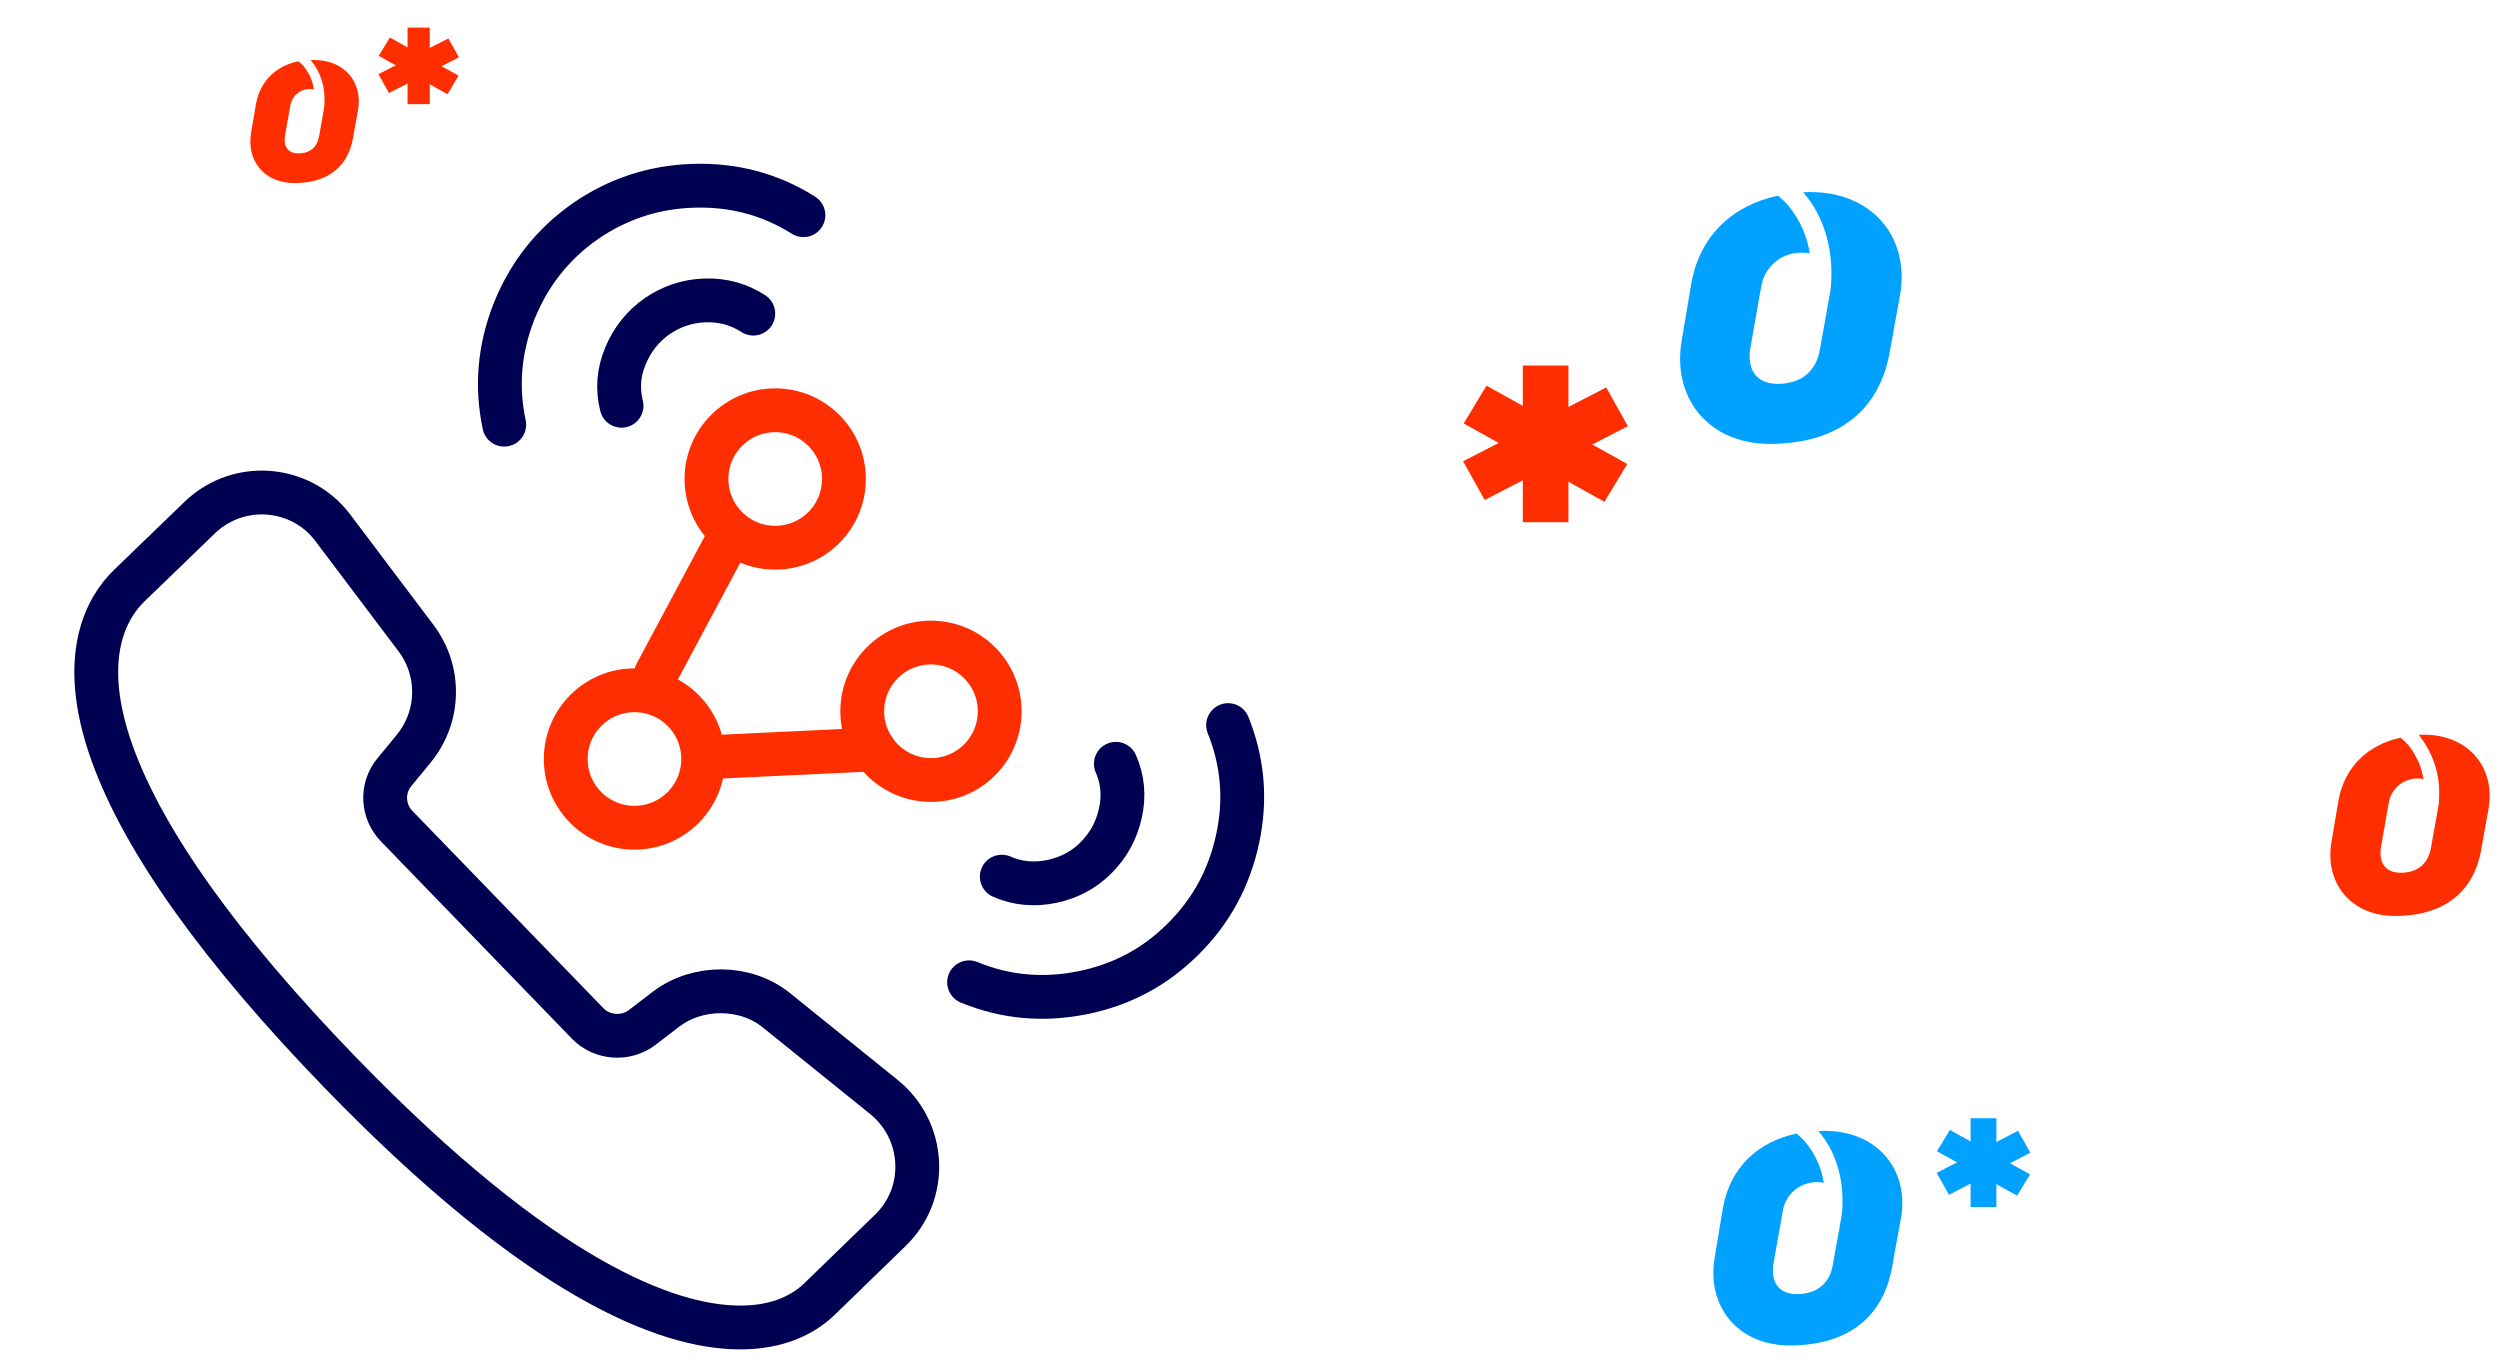
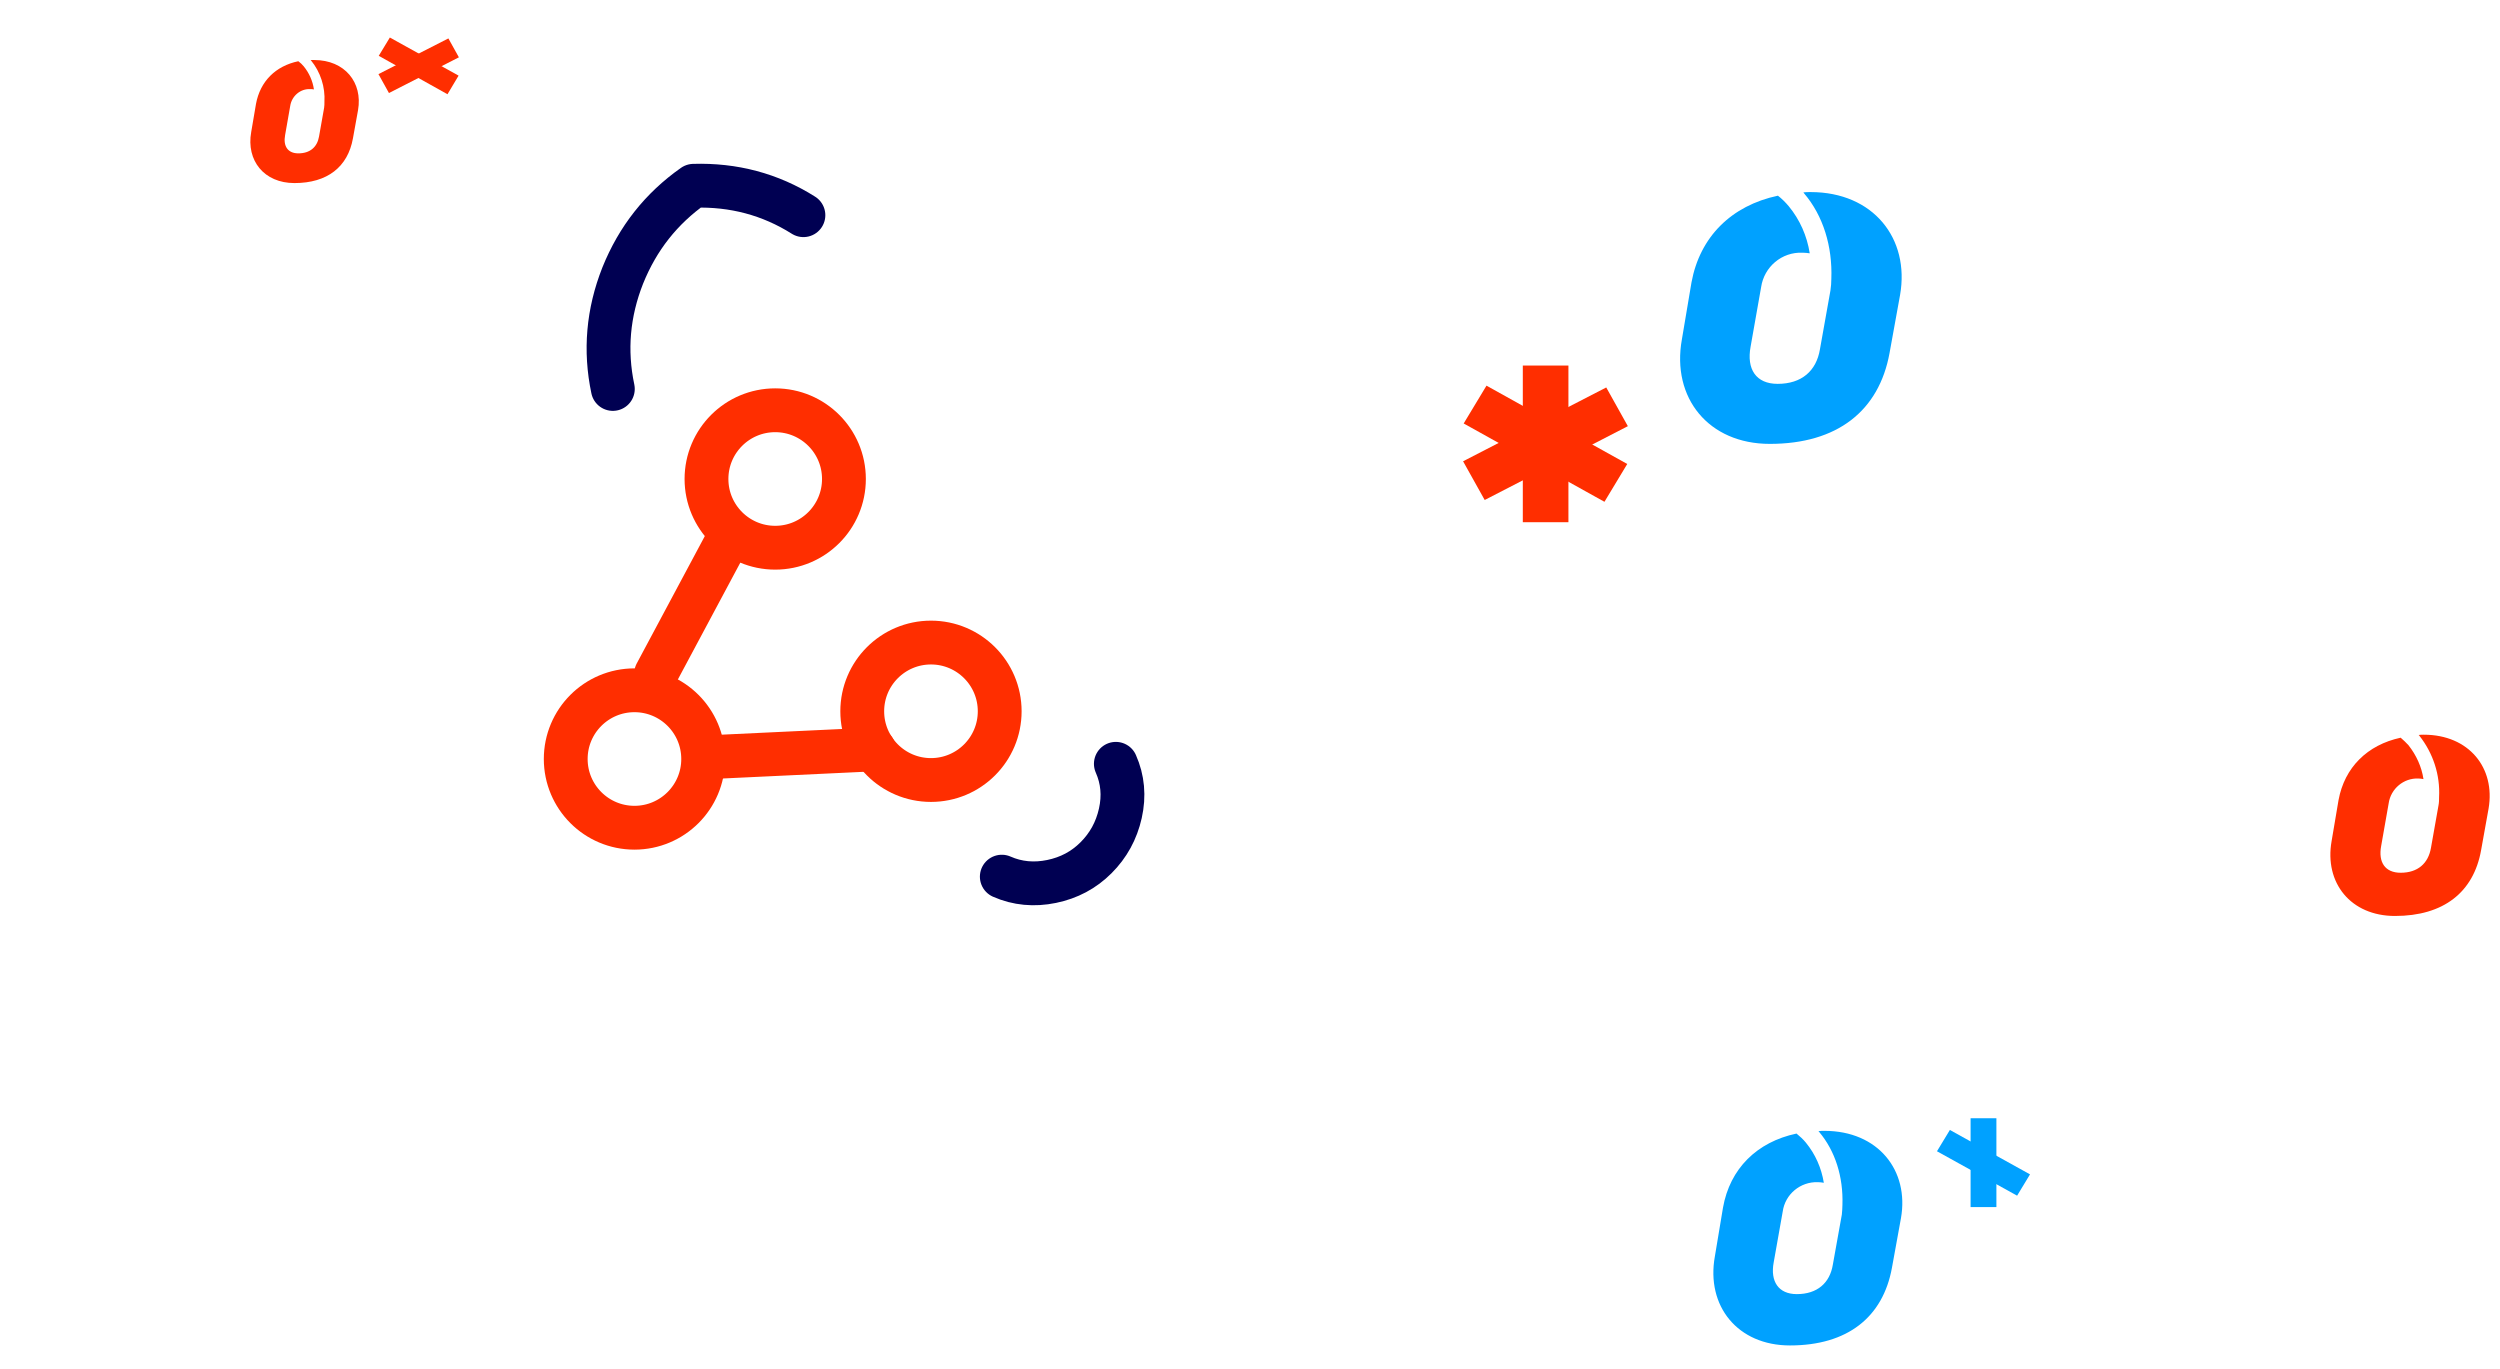
<svg xmlns="http://www.w3.org/2000/svg" version="1.1" id="Layer_1" x="0px" y="0px" viewBox="0 0 833 456.1" style="enable-background:new 0 0 833 456.1;" xml:space="preserve">
  <style type="text/css">
	.st0{fill:#00A1FF;}
	.st1{fill:#FF2E00;}
	.st2{fill:none;stroke:#000052;stroke-width:14.6;stroke-linecap:round;stroke-linejoin:round;}
	.st3{fill:none;stroke:#FF2E00;stroke-width:14.6;stroke-linecap:round;stroke-linejoin:round;}
</style>
  <rect x="656.6" y="372.6" class="st0" width="8.6" height="29.6" />
  <polygon class="st0" points="645.4,383.6 672.1,398.4 676.4,391.3 649.7,376.5 " />
-   <polygon class="st0" points="645.3,390.8 649.4,398.1 676.5,384.1 672.4,376.8 " />
  <rect x="507.4" y="121.8" class="st1" width="15.2" height="52.2" />
  <polygon class="st1" points="487.7,141.1 534.6,167.2 542.2,154.6 495.3,128.5 " />
  <polygon class="st1" points="487.5,153.7 494.7,166.6 542.4,142 535.2,129.1 " />
  <path class="st1" d="M807.6,244.8c-0.6,0-1.2,0-1.7,0.1l0.2,0.2c4.6,5.8,7,13.1,6.6,20.5l0,0c0,0.9,0,1.8-0.2,2.8l-2.5,14.1  c-0.9,5.2-4.4,8.3-10.1,8.3c-5.2,0-7.5-3.5-6.5-8.9l2.5-14.2c0.7-4.9,5-8.5,9.9-8.3c0.6,0,1.2,0.1,1.7,0.2c-0.6-4.1-2.4-8-5-11.3  c-0.8-0.9-1.7-1.7-2.6-2.5c-11.1,2.4-18.7,9.9-20.7,20.8l-2.3,13.6c-2.5,14,6.4,25,21.1,25c16.2,0,26.2-7.9,28.7-21.9l2.5-13.9  C831.5,255.9,822.7,244.8,807.6,244.8" />
  <path class="st0" d="M607.9,376.8c-0.7,0-1.4,0-2,0.1l0.2,0.2c5.4,6.4,8.1,15,7.8,24.3l0,0c0,1.1-0.1,2.2-0.2,3.3l-3,16.7  c-1,6.1-5.2,9.8-12,9.8c-6.1,0-8.9-4.2-7.7-10.6l3-16.9c0.8-5.8,5.9-10,11.7-9.8c0.7,0,1.4,0.1,2,0.2c-0.8-4.9-2.8-9.5-6-13.4  c-0.9-1.1-2-2.1-3.1-3c-13.2,2.8-22.2,11.7-24.5,24.7l-2.7,16.2c-3,16.6,7.6,29.7,25,29.7c19.2,0,31-9.4,34-25.9l3-16.5  C636.2,390,625.8,376.8,607.9,376.8" />
-   <rect x="135.8" y="9.2" class="st1" width="7.4" height="25.5" />
  <polygon class="st1" points="126.2,18.6 149.1,31.4 152.8,25.2 129.9,12.5 " />
  <polygon class="st1" points="126.1,24.7 129.6,31 152.9,19.1 149.4,12.8 " />
  <path class="st1" d="M104.7,20c-0.4,0-0.8,0-1.2,0l0.1,0.1c3.2,3.9,4.8,8.9,4.5,13.9l0,0c0,0.6,0,1.3-0.1,1.9l-1.7,9.6  c-0.6,3.5-3,5.6-6.9,5.6c-3.5,0-5.1-2.4-4.4-6.1l1.7-9.7c0.5-3.3,3.4-5.8,6.7-5.6c0.4,0,0.8,0,1.2,0.1c-0.4-2.8-1.6-5.5-3.4-7.7  c-0.5-0.6-1.1-1.2-1.8-1.7c-7.6,1.6-12.7,6.7-14.1,14.2L83.7,44C82,53.5,88,61,98.1,61c11,0,17.8-5.4,19.5-14.9l1.7-9.4  C120.9,27.5,114.9,20,104.7,20" />
  <path class="st0" d="M603.3,64c-0.8,0-1.6,0-2.4,0.1l0.2,0.3c6.4,7.5,9.5,17.7,9.1,28.5l0,0c0,1.3-0.1,2.6-0.3,3.9l-3.5,19.6  c-1.2,7.2-6.1,11.5-14.1,11.5c-7.2,0-10.4-4.9-9-12.4l3.5-19.8c1-6.8,6.9-11.8,13.8-11.5c0.8,0,1.6,0.1,2.4,0.2  c-0.9-5.8-3.3-11.2-7-15.7c-1.1-1.3-2.3-2.5-3.6-3.5c-15.5,3.3-26,13.7-28.8,28.9l-3.2,19c-3.5,19.5,8.9,34.8,29.3,34.8  c22.5,0,36.4-11,39.9-30.3l3.5-19.3C636.4,79.5,624.2,64,603.3,64" />
  <g>
    <g>
      <g>
-         <path class="st2" d="M251,104.5c-4.8-3.1-10.1-4.6-16.1-4.4c-5.9,0.2-11.2,2-16,5.3c-4.7,3.3-8.2,7.7-10.5,13.2     c-2.3,5.5-2.7,11-1.3,16.6" />
-       </g>
+         </g>
      <g>
-         <path class="st2" d="M267.7,71.7c-11.1-7-23.3-10.2-36.6-9.8c-13.3,0.4-25.4,4.4-36.2,11.9c-10.8,7.6-18.6,17.5-23.6,29.9     c-4.9,12.4-6,25-3.3,37.8" />
+         <path class="st2" d="M267.7,71.7c-11.1-7-23.3-10.2-36.6-9.8c-10.8,7.6-18.6,17.5-23.6,29.9     c-4.9,12.4-6,25-3.3,37.8" />
      </g>
    </g>
    <g>
      <g>
        <path class="st2" d="M333.8,292.1c5.2,2.3,10.8,2.8,16.6,1.6c5.8-1.2,10.7-3.8,14.8-7.9c4.1-4.1,6.8-9,8.1-14.8     c1.3-5.8,0.8-11.3-1.5-16.5" />
      </g>
      <g>
-         <path class="st2" d="M322.9,327.3c12.1,5,24.7,6.1,37.7,3.5c13.1-2.6,24.3-8.6,33.6-17.9c9.4-9.3,15.4-20.4,18.2-33.5     c2.8-13,1.7-25.6-3.2-37.8" />
-       </g>
+         </g>
    </g>
    <g>
      <g>
-         <path class="st2" d="M296.5,410.1L273,432.9c-4.6,4.4-13,9.7-27.4,9.4c0,0,0,0,0,0c-23.2-0.4-64.9-15.4-132.3-85     c-39.9-41.2-65.4-77-75.9-106.2c-11.7-32.6-1.5-49,5.6-55.9l23.5-22.7c5.7-5.5,13.2-8.5,21.2-8.4c9.3,0.2,17.8,4.5,23.3,11.9     l27.6,36.6c8.3,11,8,26.1-0.7,36.8l-6.5,7.9c-4.4,5.3-4,13.1,0.8,18l63.7,65.8c4.7,4.8,12.6,5.4,18,1.3l8.1-6.2     c10.6-8,26.5-7.9,36.8,0.5l35.7,28.8c6.7,5.4,10.7,13.3,11.1,21.9S302.7,404.2,296.5,410.1l-3.2,3.1" />
-       </g>
+         </g>
    </g>
    <g>
      <circle class="st3" cx="258.3" cy="159.6" r="22.9" />
      <circle class="st3" cx="310.2" cy="237" r="22.9" />
      <circle class="st3" cx="211.4" cy="252.9" r="22.9" />
      <line class="st3" x1="291.2" y1="249.7" x2="236.3" y2="252.3" />
      <line class="st3" x1="243.3" y1="178.3" x2="218.6" y2="224.5" />
    </g>
  </g>
</svg>